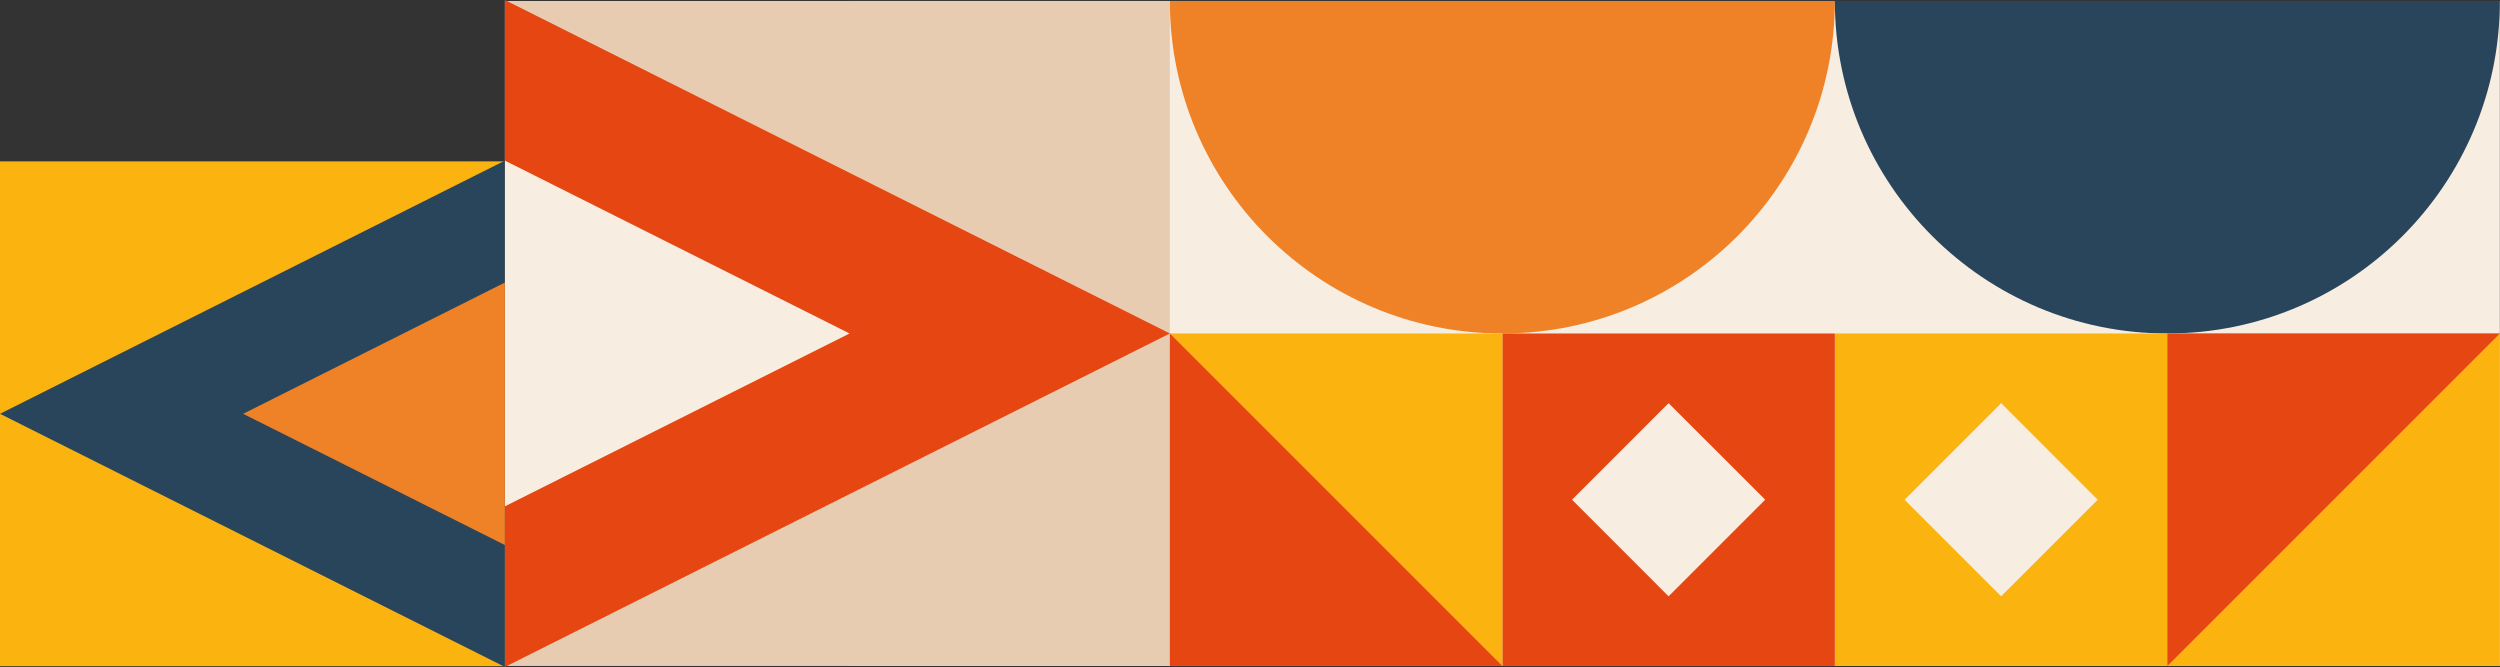
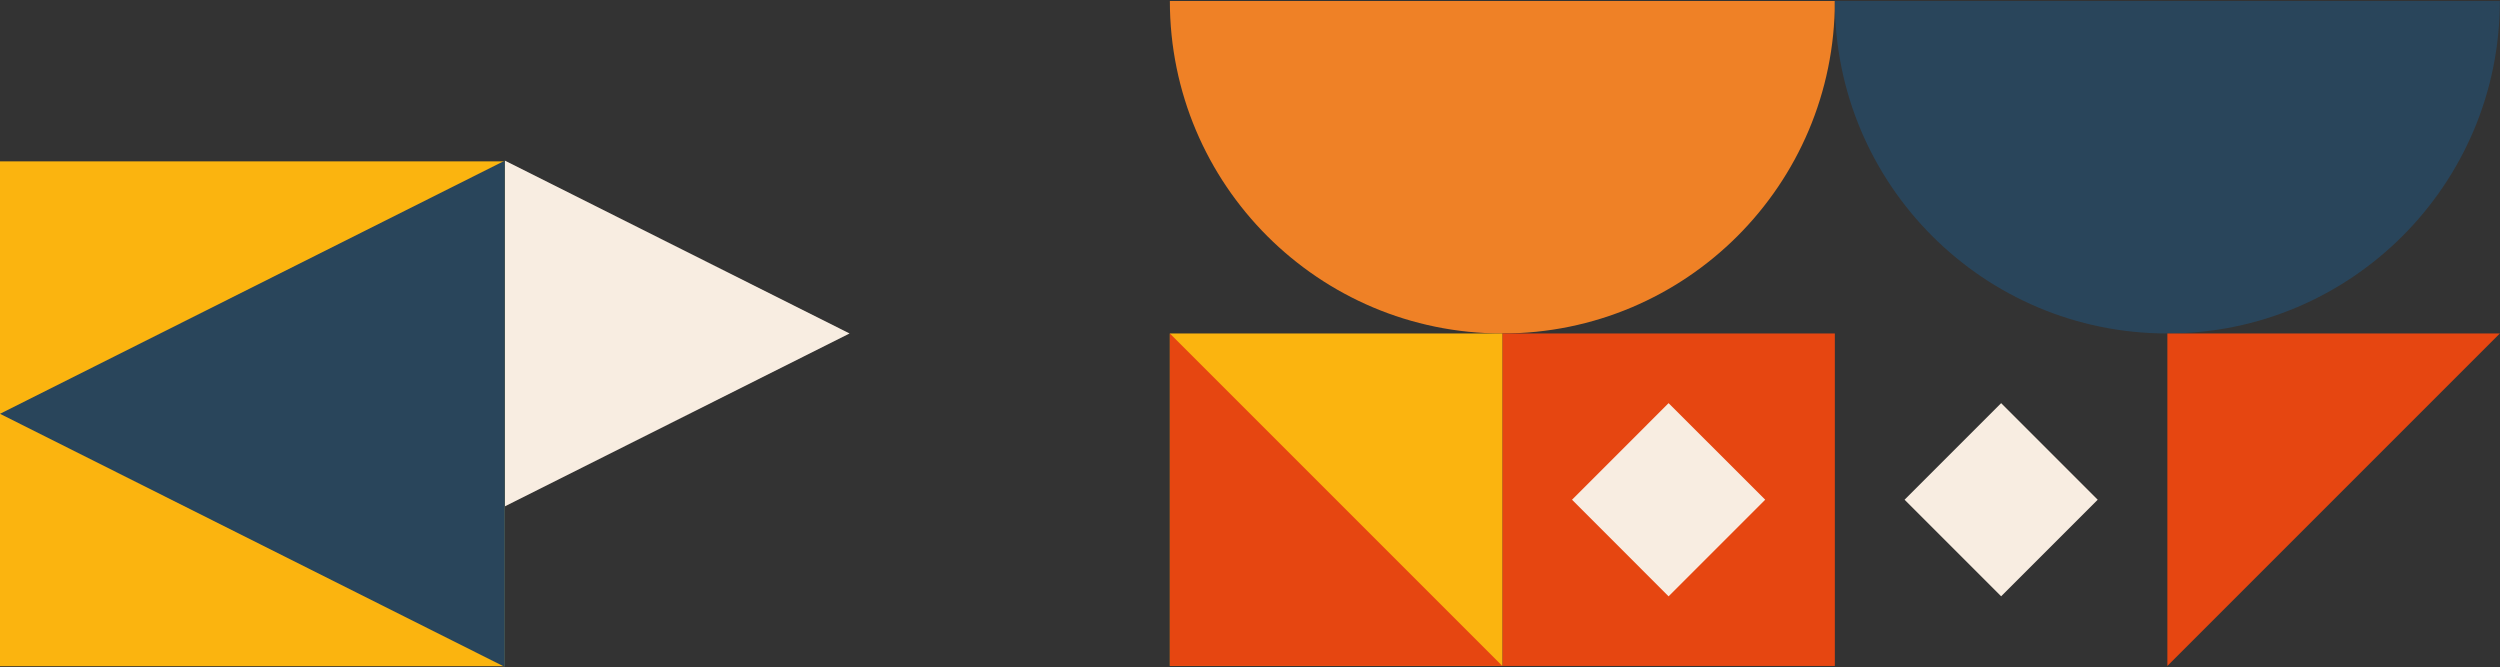
<svg xmlns="http://www.w3.org/2000/svg" clip-rule="evenodd" fill-rule="evenodd" height="142.1" image-rendering="optimizeQuality" preserveAspectRatio="xMidYMid meet" shape-rendering="geometricPrecision" text-rendering="geometricPrecision" version="1.0" viewBox="0.0 0.0 532.5 142.1" width="532.5" zoomAndPan="magnify">
  <rect x="0.0" y="0.0" width="532.5" height="142.1" fill="#333333" stroke="none" />
  <g>
    <g>
      <g id="change1_1">
-         <path d="M532.47 141.85L180.96 141.85 180.96 0.21 532.47 0.21z" fill="#f8ede1" />
-       </g>
+         </g>
      <g id="change2_1">
-         <path d="M249.18 141.85L107.54 141.85 107.54 0.21 249.18 0.21z" fill="#e8ccb1" />
-       </g>
+         </g>
      <g id="change3_1">
        <path d="M107.54 141.9L0 141.9 0 34.37 107.54 34.37z" fill="#fbb40f" />
      </g>
      <g id="change4_1">
        <path d="M249.18 0.21l141.64 0c0,39.11 -31.7,70.82 -70.82,70.82 -39.11,0 -70.82,-31.71 -70.82,-70.82z" fill="#ef8126" />
      </g>
      <g id="change5_1">
        <path d="M390.82 0.21l141.65 0c0,39.11 -31.71,70.82 -70.82,70.82 -39.12,0 -70.83,-31.71 -70.83,-70.82z" fill="#29455b" />
      </g>
      <g id="change3_2">
-         <path d="M532.47 141.85L461.65 141.85 461.65 71.03 532.47 71.03z" fill="#fbb40f" />
-       </g>
+         </g>
      <g id="change3_3">
-         <path d="M461.65 141.85L390.82 141.85 390.82 71.03 461.65 71.03z" fill="#fbb40f" />
-       </g>
+         </g>
      <g id="change6_1">
        <path d="M390.82 141.85L320 141.85 320 71.03 390.82 71.03z" fill="#e64611" />
      </g>
      <g id="change3_4">
        <path d="M320 141.85L249.18 141.85 249.18 71.03 320 71.03z" fill="#fbb40f" />
      </g>
      <g id="change6_2">
        <path d="M461.65 71.03L532.47 71.03 461.65 141.85z" fill="#e64611" />
      </g>
      <g id="change6_3">
        <path d="M249.18 141.85L249.18 71.03 320 141.85z" fill="#e64611" />
      </g>
      <g id="change1_2">
        <path d="M355.41 85.87L334.84 106.44 355.41 127.02 375.99 106.44z" fill="#f8ede1" />
      </g>
      <g id="change1_3">
        <path d="M0 0H14.4V14.4H0z" fill="#f8ede1" transform="scale(-2.02 2.02) rotate(45 -156.82 -233.458)" />
      </g>
      <g id="change6_4">
-         <path d="M107.54 0L107.54 142.06 249.18 71.03z" fill="#e64611" />
+         <path d="M107.54 0z" fill="#e64611" />
      </g>
      <g id="change1_4">
        <path d="M107.54 34.21L107.54 107.85 180.96 71.03z" fill="#f8ede1" />
      </g>
      <g id="change5_2">
        <path d="M107.54 34.21L107.54 142.06 0 88.14z" fill="#29455b" />
      </g>
      <g id="change4_2">
-         <path d="M107.54 60.18L107.54 116.09 51.79 88.14z" fill="#ef8126" />
-       </g>
+         </g>
    </g>
  </g>
</svg>